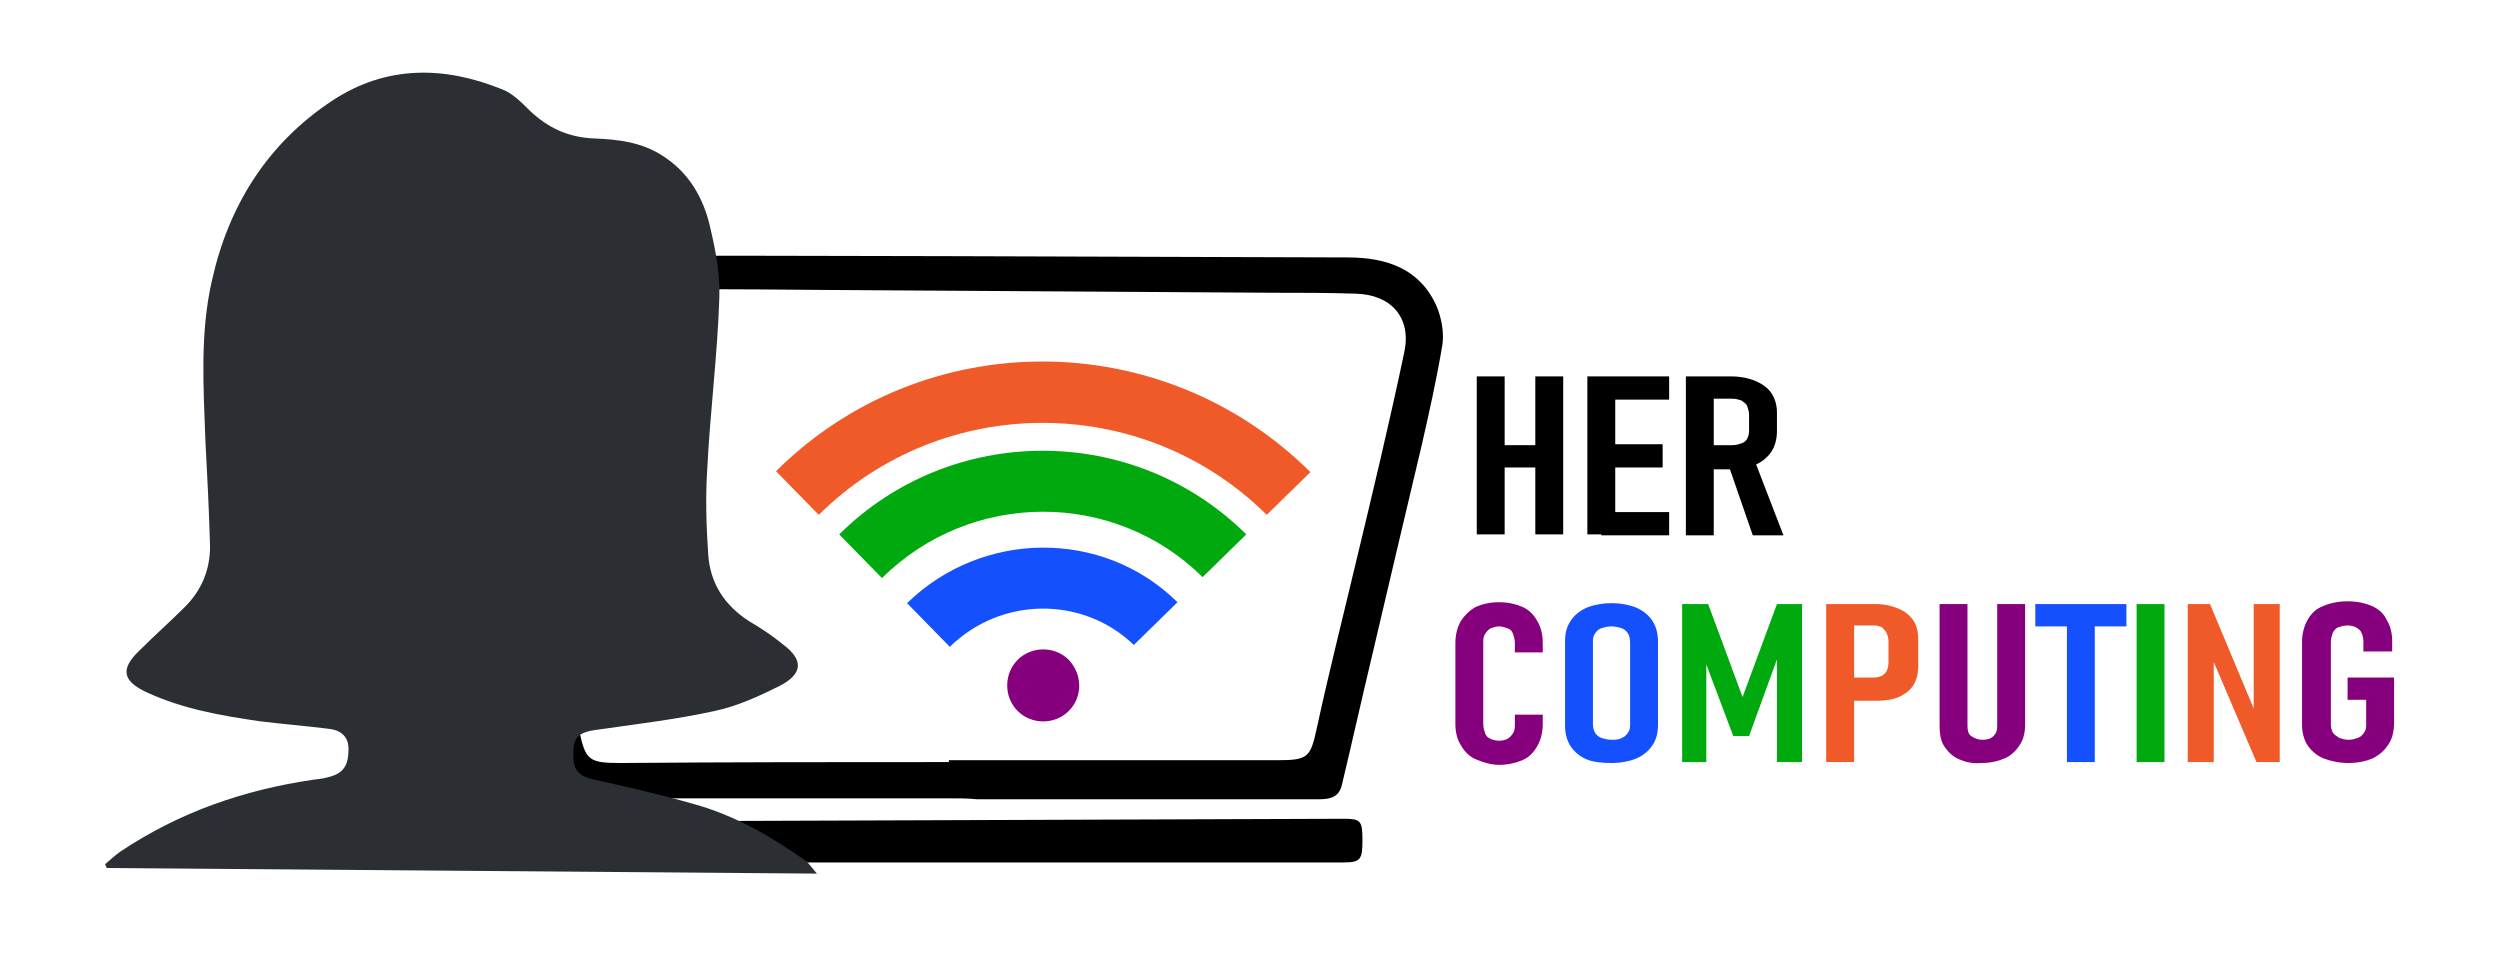
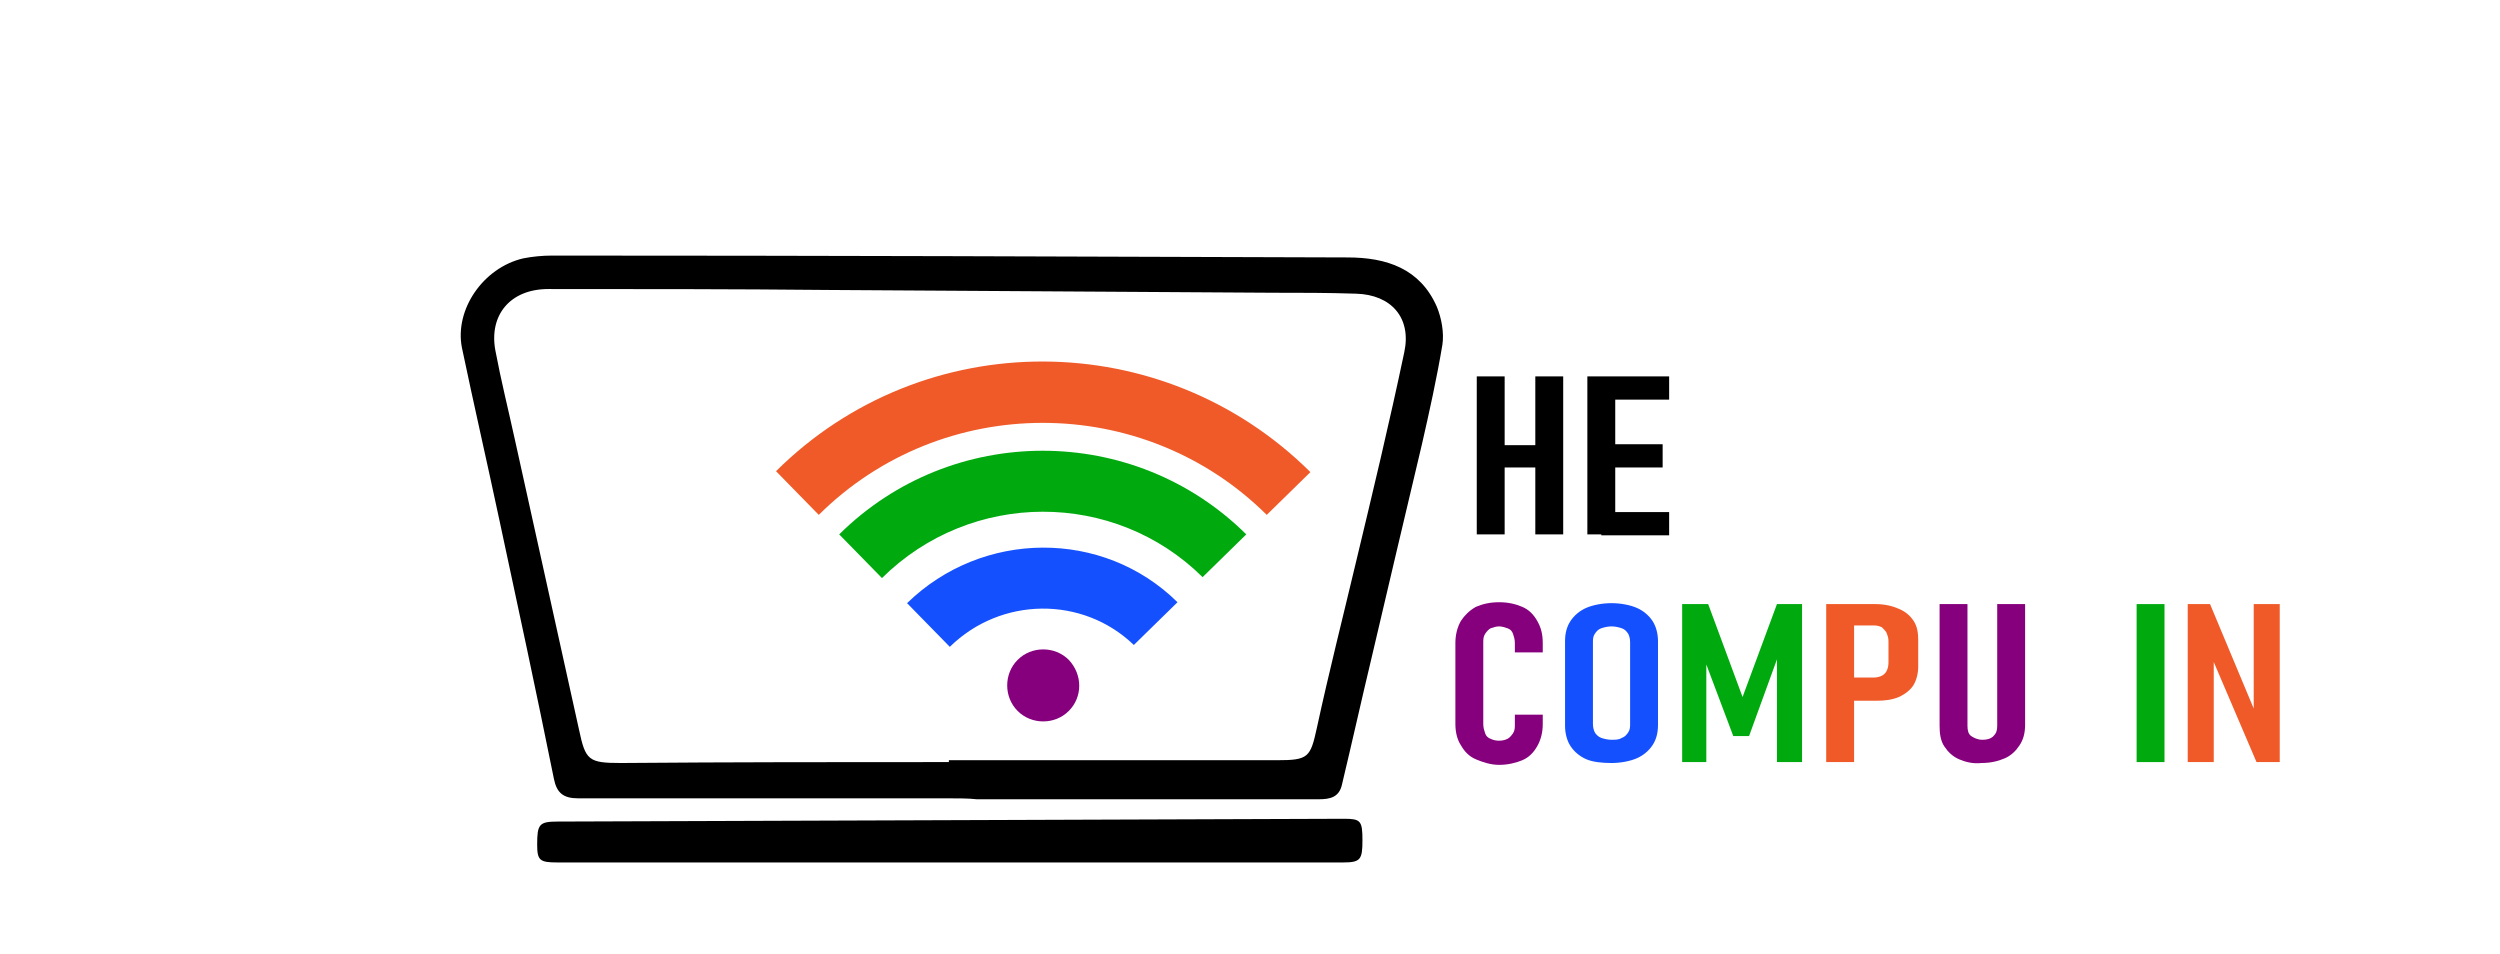
<svg xmlns="http://www.w3.org/2000/svg" id="Capa_1" x="0px" y="0px" viewBox="0 0 269 102.6" style="enable-background:new 0 0 269 102.6;" xml:space="preserve">
  <style type="text/css">
	.st0{fill:#1550FF;}
	.st1{fill:#00AA0E;}
	.st2{fill:#F05A28;}
	.st3{fill:#86007D;}
	.st4{fill:#2B2F33;}
</style>
  <path d="M102,85.9c-13.3,0-26.5,0-39.8,0c-1.6,0-2.3-0.6-2.6-2.1c-1.9-9.4-3.9-18.7-5.9-28c-1.3-6.1-2.7-12.2-4-18.4  c-0.8-4.1,2.3-8.6,6.6-9.6c1-0.2,2.1-0.3,3.1-0.3c28.5,0,57,0.1,85.6,0.2c4.2,0,7.8,1.2,9.6,5.3c0.5,1.2,0.8,2.8,0.6,4.1  c-0.6,3.6-1.4,7.2-2.2,10.7c-1.8,7.6-3.6,15.2-5.4,22.9c-1.1,4.6-2.1,9.1-3.2,13.7c-0.3,1.4-1.3,1.6-2.5,1.6c-12.3,0-24.5,0-36.8,0  C104.2,85.9,103.1,85.9,102,85.9C102,85.9,102,85.9,102,85.9z M102.1,82c0-0.1,0-0.1,0-0.2c11.8,0,23.5,0,35.3,0  c3.4,0,3.6-0.3,4.3-3.5c1.3-6,2.8-11.9,4.2-17.8c1.8-7.5,3.6-15,5.2-22.6c0.8-3.7-1.4-6.2-5.2-6.3c-3-0.1-6-0.1-8.9-0.1  c-16-0.1-32-0.2-47.9-0.3c-10-0.1-20.1-0.1-30.1-0.1c-4.1,0-6.4,2.8-5.7,6.6c0.6,3.2,1.4,6.4,2.1,9.6c2.3,10.4,4.6,20.8,6.9,31.2  c0.7,3.3,1,3.6,4.5,3.6C78.6,82,90.3,82,102.1,82z" />
  <path d="M102.1,92.8c-14,0-28.1,0-42.1,0c-1.9,0-2.2-0.2-2.2-1.9c0-2.2,0.2-2.5,2.2-2.5c28.2-0.1,56.4-0.2,84.6-0.3  c1.8,0,2,0.2,2,2.3c0,2.1-0.2,2.4-2.1,2.4C130.3,92.8,116.2,92.8,102.1,92.8C102.1,92.8,102.1,92.8,102.1,92.8z" />
  <g>
-     <path class="st0" d="M97.6,64.9C97.6,64.9,97.6,65,97.6,64.9l4.6,4.7c0,0,0,0,0,0c5.5-5.4,14.3-5.5,19.8-0.2l4.7-4.6   C118.7,56.9,105.7,57,97.6,64.9z" />
+     <path class="st0" d="M97.6,64.9C97.6,64.9,97.6,65,97.6,64.9l4.6,4.7c5.5-5.4,14.3-5.5,19.8-0.2l4.7-4.6   C118.7,56.9,105.7,57,97.6,64.9z" />
    <path class="st1" d="M90.3,57.5C90.3,57.6,90.3,57.6,90.3,57.5l4.6,4.7c0,0,0,0,0,0c9.6-9.5,25-9.5,34.5-0.1l4.7-4.6   C122,45.5,102.4,45.5,90.3,57.5z" />
    <path class="st2" d="M83.5,50.7C83.4,50.7,83.4,50.7,83.5,50.7l4.6,4.7c0,0,0,0,0,0c13.3-13.2,34.9-13.2,48.2,0l4.7-4.6   C125.1,35,99.4,34.9,83.5,50.7z" />
    <path class="st3" d="M115,71c-1.5-1.5-4-1.5-5.5,0c-1.5,1.5-1.5,4,0,5.5c1.5,1.5,4,1.5,5.5,0C116.5,75,116.5,72.6,115,71z" />
  </g>
-   <path class="st4" d="M87.9,94c-25.8-0.2-51.1-0.4-76.4-0.6c-0.1-0.1-0.1-0.3-0.2-0.4c0.6-0.5,1.1-1,1.7-1.4  c6.3-4.2,13.2-6.6,20.7-7.7c0.6-0.1,1.1-0.1,1.7-0.3c1.6-0.4,2.1-1.3,2.1-3c0-1.5-1-2.1-2.3-2.2c-2.4-0.3-4.9-0.5-7.3-0.8  c-4.1-0.6-8.2-1.3-12.1-3.1c-2.6-1.2-2.9-2.5-0.8-4.5c1.6-1.6,3.3-3.1,4.9-4.7c1.8-1.8,2.7-4,2.7-6.5c-0.1-3.8-0.3-7.6-0.5-11.4  c-0.2-5.7-0.6-11.5,0.7-17.2c1.8-8.1,6-14.8,13-19.4c5.8-3.8,12-3.7,18.2-1.2c1.1,0.4,2.1,1.4,3,2.3c2,1.9,4.2,2.9,7,3  c2.5,0.1,5,0.4,7.2,1.8c2.9,1.8,4.5,4.6,5.2,7.7c0.6,2.5,1.1,5.2,1,7.7c-0.2,6.1-1,12.3-1.3,18.4c-0.2,3-0.1,6.1,0.1,9.1  c0.2,3.2,1.8,5.6,4.5,7.3c1.2,0.7,2.4,1.5,3.5,2.4c2.3,1.7,2.2,3.2-0.3,4.5c-2.2,1.1-4.6,2.2-7,2.7c-4.1,0.9-8.3,1.4-12.5,2  c-2.4,0.3-2.8,0.9-2.7,3.2c0.1,1.5,1,1.9,2.3,2.2c3.6,0.8,7.1,1.6,10.6,2.6C79,87.7,83,90,86.8,92.7C87.1,93,87.3,93.3,87.9,94z" />
  <g>
    <g>
      <path d="M158.9,40.5h3v17h-3V40.5z M160.6,47.9h6.4v2.4h-6.4V47.9z M165.2,40.5h3v17h-3V40.5z" />
      <path d="M170.8,40.5h3v17h-3V40.5z M172.3,40.5h7.3V43h-7.3V40.5z M172.3,47.8h6.6v2.5h-6.6V47.8z M172.3,55.1h7.3v2.5h-7.3V55.1z    " />
-       <path d="M181.4,40.5h3v17.1h-3V40.5z M182.8,47.9h3.6c0.4,0,0.7-0.1,1-0.2c0.3-0.1,0.5-0.3,0.6-0.5s0.2-0.5,0.2-0.8v-1.8    c0-0.3-0.1-0.6-0.2-0.9s-0.4-0.4-0.6-0.6c-0.3-0.1-0.6-0.2-1-0.2h-3.6v-2.4h3.4c1.1,0,2,0.2,2.7,0.5s1.3,0.7,1.7,1.3    c0.4,0.6,0.6,1.3,0.6,2.1v2c0,0.8-0.2,1.6-0.6,2.2c-0.4,0.6-1,1.1-1.7,1.4s-1.7,0.5-2.7,0.5h-3.4V47.9z M185.9,49.8l2.8-0.5    l3.2,8.3h-3.3L185.9,49.8z" />
    </g>
  </g>
  <g>
    <g>
      <path class="st3" d="M158.8,81.7c-0.7-0.3-1.2-0.8-1.6-1.5c-0.4-0.6-0.6-1.4-0.6-2.3v-8.7c0-0.9,0.2-1.7,0.6-2.4    c0.4-0.6,0.9-1.1,1.6-1.5c0.7-0.3,1.5-0.5,2.5-0.5c1,0,1.8,0.2,2.5,0.5c0.7,0.3,1.2,0.8,1.6,1.5s0.6,1.4,0.6,2.4v1h-3v-1    c0-0.4-0.1-0.7-0.2-1s-0.3-0.5-0.6-0.6s-0.6-0.2-0.9-0.2c-0.3,0-0.6,0.1-0.9,0.2c-0.2,0.1-0.4,0.3-0.6,0.6s-0.2,0.6-0.2,1v8.7    c0,0.4,0.1,0.7,0.2,1s0.3,0.5,0.6,0.6c0.2,0.1,0.5,0.2,0.9,0.2c0.4,0,0.7-0.1,0.9-0.2s0.4-0.3,0.6-0.6s0.2-0.6,0.2-1v-1h3v1    c0,0.9-0.2,1.7-0.6,2.4s-0.9,1.2-1.6,1.5c-0.7,0.3-1.6,0.5-2.5,0.5S159.5,82,158.8,81.7z" />
      <path class="st0" d="M170.7,81.7c-0.7-0.3-1.3-0.8-1.7-1.4s-0.6-1.4-0.6-2.2v-9.1c0-0.9,0.2-1.6,0.6-2.2s1-1.1,1.7-1.4    s1.7-0.5,2.7-0.5s2,0.2,2.7,0.5c0.7,0.3,1.3,0.8,1.7,1.4s0.6,1.4,0.6,2.2V78c0,0.9-0.2,1.6-0.6,2.2s-1,1.1-1.7,1.4    c-0.7,0.3-1.7,0.5-2.7,0.5S171.4,82,170.7,81.7z M174.5,79.4c0.3-0.1,0.5-0.3,0.7-0.6c0.2-0.3,0.2-0.6,0.2-0.9v-8.8    c0-0.4-0.1-0.7-0.2-0.9c-0.2-0.3-0.4-0.5-0.7-0.6s-0.7-0.2-1.1-0.2c-0.4,0-0.8,0.1-1.1,0.2c-0.3,0.1-0.5,0.3-0.7,0.6    s-0.2,0.6-0.2,0.9v8.8c0,0.4,0.1,0.7,0.2,0.9s0.4,0.5,0.7,0.6c0.3,0.1,0.7,0.2,1.1,0.2C173.8,79.6,174.2,79.6,174.5,79.4z" />
      <path class="st1" d="M191.2,65h2.7v17h-2.7V69.6l0.2,0.8l-3.2,8.8h-1.7l-3.2-8.5l0.3-1V82H181V65h2.8l3.7,10L191.2,65z" />
      <path class="st2" d="M196.5,65h3v17h-3V65z M198.1,72.9h3.6c0.3,0,0.6-0.1,0.8-0.2c0.2-0.1,0.4-0.3,0.5-0.5s0.2-0.5,0.2-0.9V69    c0-0.4-0.1-0.6-0.2-0.9c-0.1-0.2-0.3-0.4-0.5-0.6c-0.2-0.1-0.5-0.2-0.8-0.2h-3.6V65h3.7c1,0,1.8,0.2,2.5,0.5    c0.7,0.3,1.2,0.7,1.6,1.3c0.4,0.6,0.5,1.3,0.5,2.1v2.8c0,0.8-0.2,1.5-0.5,2s-0.9,1-1.6,1.3s-1.5,0.4-2.4,0.4h-3.7V72.9z" />
      <path class="st3" d="M210.8,81.7c-0.7-0.3-1.2-0.8-1.6-1.4c-0.4-0.6-0.5-1.4-0.5-2.2V65h3v13.1c0,0.5,0.1,0.9,0.4,1.1    s0.7,0.4,1.2,0.4c0.5,0,0.9-0.1,1.2-0.4c0.3-0.3,0.4-0.6,0.4-1.1V65h3V78c0,0.9-0.2,1.6-0.6,2.2c-0.4,0.6-0.9,1.1-1.6,1.4    s-1.5,0.5-2.5,0.5C212.3,82.2,211.5,82,210.8,81.7z" />
-       <path class="st0" d="M219,65h9.8v2.4H219V65z M222.4,66.4h3V82h-3V66.4z" />
      <path class="st1" d="M232.9,82h-3V65h3V82z" />
      <path class="st2" d="M235.3,65h2.5l5.1,12.2l-0.4,0.4V65h2.8v17h-2.5l-5-11.7l0.4-0.4V82h-2.8V65z" />
-       <path class="st3" d="M257.6,72.8v5c0,0.9-0.2,1.7-0.6,2.3s-0.9,1.1-1.7,1.5c-0.7,0.3-1.6,0.5-2.6,0.5c-1,0-1.9-0.2-2.7-0.5    c-0.7-0.3-1.3-0.8-1.7-1.4s-0.6-1.4-0.6-2.2v-8.9c0-0.9,0.2-1.7,0.6-2.4s0.9-1.2,1.7-1.5c0.7-0.3,1.6-0.5,2.6-0.5    c1,0,1.9,0.2,2.6,0.5s1.3,0.8,1.6,1.5c0.4,0.6,0.6,1.4,0.6,2.3v1.1h-3.1V69c0-0.4-0.1-0.7-0.2-0.9c-0.1-0.3-0.3-0.4-0.6-0.6    c-0.2-0.1-0.5-0.2-0.9-0.2c-0.4,0-0.7,0.1-1,0.2c-0.3,0.1-0.5,0.4-0.6,0.6c-0.1,0.3-0.2,0.6-0.2,1V78c0,0.3,0.1,0.6,0.2,0.8    s0.4,0.4,0.7,0.6c0.3,0.1,0.6,0.2,1,0.2c0.4,0,0.7-0.1,1-0.2s0.5-0.3,0.7-0.6s0.2-0.6,0.2-0.9v-2.6h-2v-2.4H257.6z" />
    </g>
  </g>
</svg>